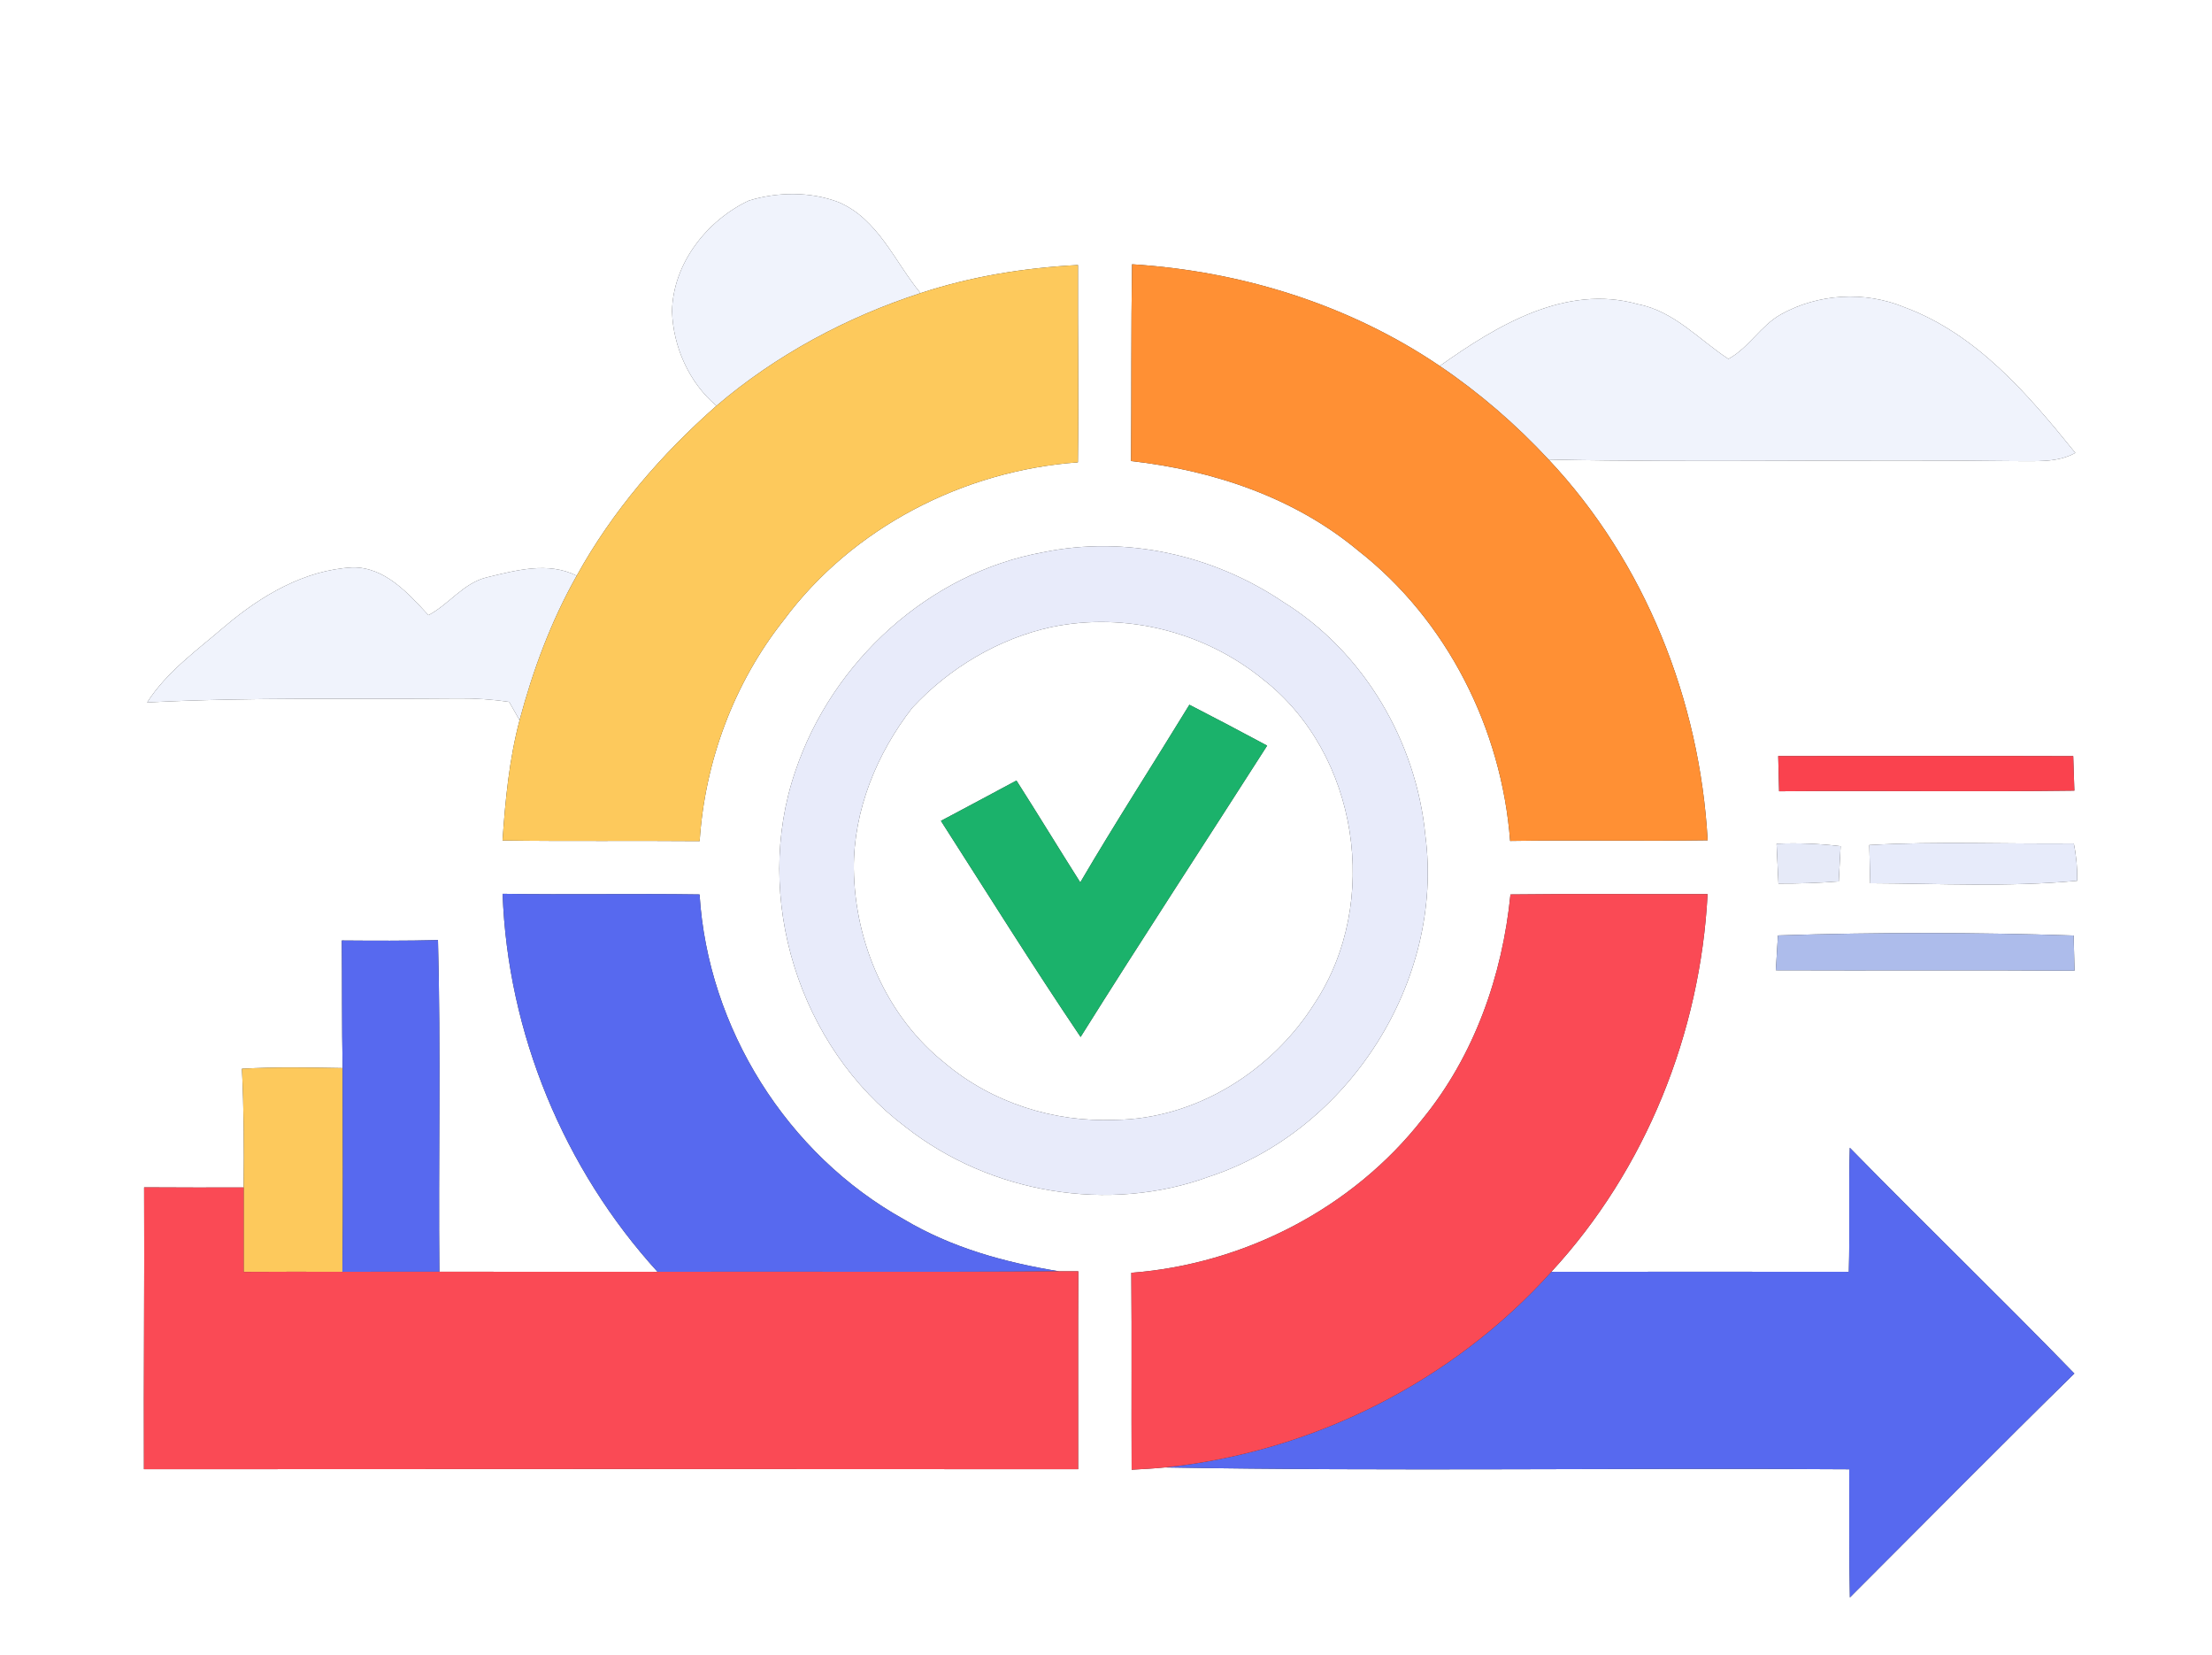
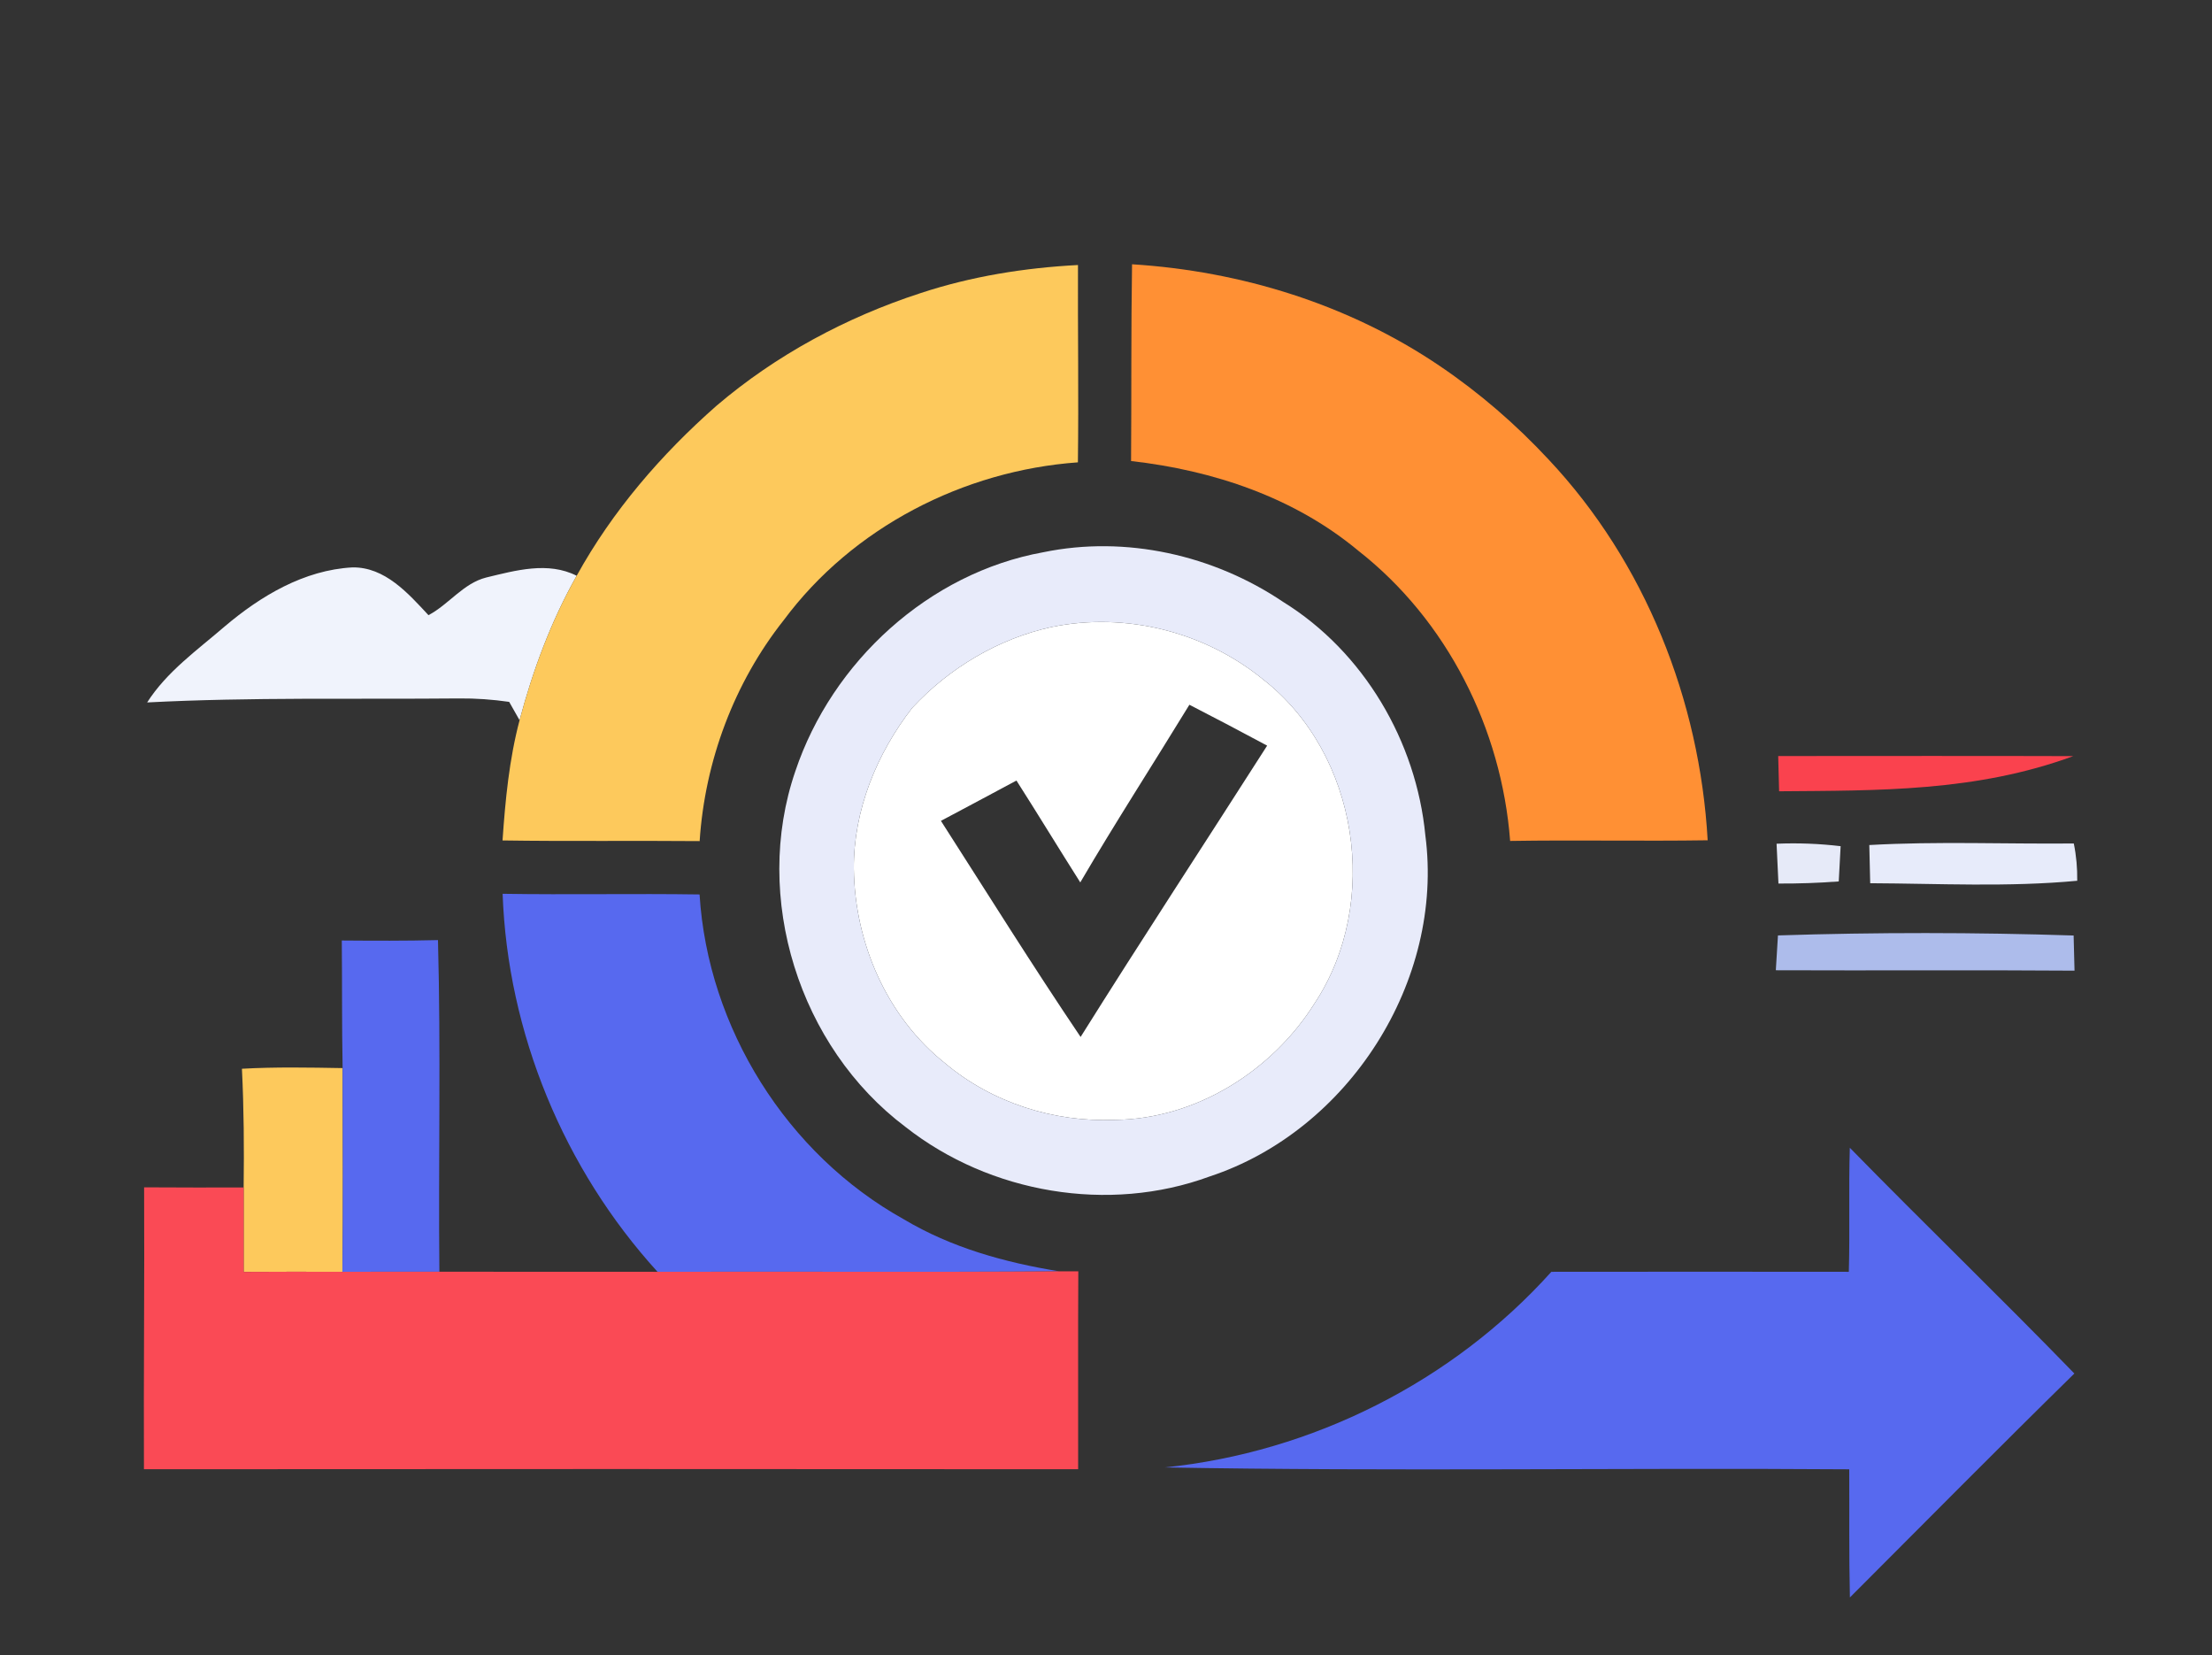
<svg xmlns="http://www.w3.org/2000/svg" width="270pt" height="202pt" viewBox="0 0 270 202" version="1.1">
  <rect x="0" y="0" width="270" height="202" fill="#333333" stroke="none" />
  <g id="#ffffffff">
-     <path fill="#ffffff" opacity="1.00" d=" M 0.00 0.00 L 270.00 0.00 L 270.00 202.00 L 0.00 202.00 L 0.00 0.00 M 91.40 24.48 C 86.26 26.91 82.14 32.17 82.03 37.99 C 82.17 42.35 84.11 46.68 87.45 49.52 C 80.70 55.46 74.75 62.36 70.39 70.26 C 66.89 68.49 62.94 69.61 59.36 70.47 C 56.54 71.18 54.80 73.75 52.30 75.07 C 49.82 72.40 46.98 69.18 43.02 69.24 C 37.11 69.56 31.82 72.72 27.41 76.46 C 24.07 79.34 20.37 81.95 17.96 85.72 C 30.64 85.06 43.35 85.35 56.04 85.23 C 58.08 85.21 60.13 85.36 62.15 85.65 C 62.47 86.21 63.10 87.33 63.42 87.89 C 62.15 92.68 61.68 97.63 61.34 102.56 C 69.36 102.68 77.38 102.57 85.40 102.64 C 86.04 92.89 89.60 83.33 95.67 75.67 C 104.06 64.37 117.61 57.42 131.57 56.42 C 131.67 48.39 131.55 40.36 131.58 32.34 C 125.07 32.68 118.57 33.72 112.36 35.77 C 109.20 31.94 107.19 26.71 102.33 24.66 C 98.88 23.36 94.90 23.41 91.40 24.48 M 138.06 56.26 C 148.06 57.39 157.98 60.69 165.79 67.20 C 176.64 75.69 183.29 88.94 184.33 102.62 C 192.37 102.49 200.41 102.66 208.44 102.54 C 207.48 85.45 200.80 68.60 189.03 56.08 C 207.98 56.47 226.95 56.03 245.91 56.27 C 248.40 56.24 251.04 56.52 253.32 55.27 C 247.56 48.14 241.30 40.77 232.45 37.49 C 227.62 35.49 221.93 35.82 217.37 38.37 C 214.89 39.76 213.45 42.46 210.97 43.80 C 207.37 41.44 204.35 37.97 199.92 37.12 C 191.10 34.62 182.66 39.75 175.74 44.66 C 164.67 37.16 151.49 33.08 138.18 32.25 C 138.05 40.25 138.12 48.25 138.06 56.26 M 127.35 67.39 C 113.37 69.91 101.56 80.75 97.08 94.11 C 91.79 109.51 97.55 127.78 110.54 137.53 C 120.83 145.62 135.32 148.10 147.64 143.57 C 164.62 137.98 176.31 119.70 173.98 101.94 C 172.88 90.48 166.46 79.54 156.62 73.45 C 148.13 67.73 137.42 65.31 127.35 67.39 M 217.05 92.26 C 217.09 93.69 217.12 95.12 217.16 96.56 C 229.17 96.46 241.19 96.64 253.20 96.48 C 253.15 95.08 253.10 93.67 253.06 92.27 C 241.06 92.23 229.05 92.26 217.05 92.26 M 216.85 102.96 C 216.92 104.58 217.00 106.20 217.08 107.82 C 219.54 107.83 221.99 107.75 224.44 107.56 C 224.51 106.12 224.59 104.69 224.67 103.26 C 222.07 102.95 219.46 102.85 216.85 102.96 M 228.17 103.12 C 228.20 104.67 228.24 106.22 228.28 107.78 C 236.70 107.82 245.16 108.27 253.55 107.48 C 253.57 105.95 253.44 104.43 253.13 102.93 C 244.81 103.01 236.48 102.65 228.17 103.12 M 61.35 109.07 C 61.96 126.05 68.83 142.65 80.26 155.20 C 71.38 155.18 62.51 155.21 53.63 155.19 C 53.50 141.70 53.82 128.20 53.46 114.72 C 49.54 114.82 45.63 114.80 41.72 114.77 C 41.77 119.96 41.72 125.15 41.82 130.34 C 37.72 130.27 33.62 130.19 29.53 130.42 C 29.77 135.25 29.80 140.08 29.74 144.91 C 25.69 144.92 21.64 144.91 17.59 144.89 C 17.65 156.35 17.52 167.82 17.57 179.29 C 55.58 179.26 93.59 179.26 131.60 179.29 C 131.62 171.24 131.57 163.19 131.62 155.14 C 131.04 155.14 129.88 155.14 129.29 155.14 C 122.68 154.07 116.11 152.25 110.32 148.79 C 96.05 140.86 86.40 125.44 85.39 109.15 C 77.38 109.03 69.37 109.20 61.35 109.07 M 184.37 109.15 C 183.39 119.05 179.96 128.82 173.61 136.58 C 165.07 147.47 151.85 154.27 138.09 155.32 C 138.16 163.33 138.09 171.34 138.13 179.35 C 139.48 179.27 140.83 179.21 142.18 179.07 C 170.01 179.57 197.88 179.10 225.72 179.30 C 225.75 184.51 225.68 189.73 225.80 194.94 C 234.92 185.82 243.99 176.64 253.20 167.61 C 244.18 158.32 234.85 149.32 225.79 140.06 C 225.64 145.11 225.81 150.15 225.67 155.20 C 213.56 155.18 201.46 155.19 189.36 155.20 C 200.90 142.70 207.55 126.06 208.43 109.11 C 200.41 109.13 192.39 109.05 184.37 109.15 M 217.02 114.15 C 216.93 115.57 216.84 116.98 216.76 118.40 C 228.91 118.45 241.07 118.36 253.22 118.45 C 253.18 117.02 253.14 115.59 253.11 114.16 C 241.09 113.77 229.03 113.76 217.02 114.15 Z" />
    <path fill="#ffffff" opacity="1.00" d=" M 128.39 76.51 C 137.40 74.66 147.04 77.09 154.15 82.89 C 165.83 91.97 168.59 110.15 160.46 122.44 C 155.27 130.71 145.94 136.57 136.06 136.66 C 128.61 136.96 121.07 134.56 115.35 129.74 C 108.23 124.08 104.33 115.02 104.22 106.02 C 104.17 98.89 107.02 91.95 111.35 86.38 C 115.86 81.51 121.89 77.92 128.39 76.51 M 145.18 86.00 C 140.76 93.23 136.15 100.36 131.86 107.68 C 129.24 103.55 126.70 99.37 124.07 95.25 C 121.01 96.90 117.92 98.53 114.85 100.17 C 120.50 108.98 126.04 117.86 131.90 126.54 C 139.37 114.62 147.09 102.85 154.67 90.99 C 151.52 89.30 148.36 87.63 145.18 86.00 Z" />
  </g>
  <g id="#f0f3fcff">
-     <path fill="#f0f3fc" opacity="1.00" d=" M 91.40 24.48 C 94.90 23.41 98.88 23.36 102.33 24.66 C 107.19 26.71 109.20 31.94 112.36 35.77 C 103.29 38.72 94.72 43.32 87.45 49.52 C 84.11 46.68 82.17 42.35 82.03 37.99 C 82.14 32.17 86.26 26.91 91.40 24.48 Z" />
-     <path fill="#f0f3fc" opacity="1.00" d=" M 175.74 44.66 C 182.66 39.75 191.10 34.62 199.92 37.12 C 204.35 37.97 207.37 41.44 210.97 43.80 C 213.45 42.46 214.89 39.76 217.37 38.37 C 221.93 35.82 227.62 35.49 232.45 37.49 C 241.30 40.77 247.56 48.14 253.32 55.27 C 251.04 56.52 248.40 56.24 245.91 56.27 C 226.95 56.03 207.98 56.47 189.03 56.08 C 185.04 51.79 180.59 47.94 175.74 44.66 Z" />
    <path fill="#f0f3fc" opacity="1.00" d=" M 27.41 76.46 C 31.82 72.72 37.11 69.56 43.02 69.24 C 46.98 69.18 49.82 72.40 52.30 75.07 C 54.80 73.75 56.54 71.18 59.36 70.47 C 62.94 69.61 66.89 68.49 70.39 70.26 C 67.27 75.78 65.05 81.77 63.42 87.89 C 63.10 87.33 62.47 86.21 62.15 85.65 C 60.13 85.36 58.08 85.21 56.04 85.23 C 43.35 85.35 30.64 85.06 17.96 85.72 C 20.37 81.95 24.07 79.34 27.41 76.46 Z" />
  </g>
  <g id="#fdc95cff">
    <path fill="#fdc95c" opacity="1.00" d=" M 112.36 35.77 C 118.57 33.72 125.07 32.68 131.58 32.34 C 131.55 40.36 131.67 48.39 131.57 56.42 C 117.61 57.42 104.06 64.37 95.67 75.67 C 89.60 83.33 86.04 92.89 85.40 102.64 C 77.38 102.57 69.36 102.68 61.34 102.56 C 61.68 97.63 62.15 92.68 63.42 87.89 C 65.05 81.77 67.27 75.78 70.39 70.26 C 74.75 62.36 80.70 55.46 87.45 49.52 C 94.72 43.32 103.29 38.72 112.36 35.77 Z" />
    <path fill="#fdc95c" opacity="1.00" d=" M 29.53 130.42 C 33.62 130.19 37.72 130.27 41.82 130.34 C 41.84 138.63 41.89 146.91 41.80 155.20 C 37.78 155.19 33.76 155.18 29.74 155.21 C 29.75 151.78 29.74 148.35 29.74 144.91 C 29.80 140.08 29.77 135.25 29.53 130.42 Z" />
  </g>
  <g id="#ff9034ff">
    <path fill="#ff9034" opacity="1.00" d=" M 138.06 56.26 C 138.12 48.25 138.05 40.25 138.18 32.25 C 151.49 33.08 164.67 37.16 175.74 44.66 C 180.59 47.94 185.04 51.79 189.03 56.08 C 200.80 68.60 207.48 85.45 208.44 102.54 C 200.41 102.66 192.37 102.49 184.33 102.62 C 183.29 88.94 176.64 75.69 165.79 67.20 C 157.98 60.69 148.06 57.39 138.06 56.26 Z" />
  </g>
  <g id="#e8ebfaff">
    <path fill="#e8ebfa" opacity="1.00" d=" M 127.35 67.39 C 137.42 65.31 148.13 67.73 156.62 73.45 C 166.46 79.54 172.88 90.48 173.98 101.94 C 176.31 119.70 164.62 137.98 147.64 143.57 C 135.32 148.10 120.83 145.62 110.54 137.53 C 97.55 127.78 91.79 109.51 97.08 94.11 C 101.56 80.75 113.37 69.91 127.35 67.39 M 128.39 76.51 C 121.89 77.92 115.86 81.51 111.35 86.38 C 107.02 91.95 104.17 98.89 104.22 106.02 C 104.33 115.02 108.23 124.08 115.35 129.74 C 121.07 134.56 128.61 136.96 136.06 136.66 C 145.94 136.57 155.27 130.71 160.46 122.44 C 168.59 110.15 165.83 91.97 154.15 82.89 C 147.04 77.09 137.40 74.66 128.39 76.51 Z" />
  </g>
  <g id="#1bb26bff">
-     <path fill="#1bb26b" opacity="1.00" d=" M 145.18 86.00 C 148.36 87.63 151.52 89.30 154.67 90.99 C 147.09 102.85 139.37 114.62 131.90 126.54 C 126.04 117.86 120.50 108.98 114.85 100.17 C 117.92 98.53 121.01 96.90 124.07 95.25 C 126.70 99.37 129.24 103.55 131.86 107.68 C 136.15 100.36 140.76 93.23 145.18 86.00 Z" />
-   </g>
+     </g>
  <g id="#fa424eff">
-     <path fill="#fa424e" opacity="1.00" d=" M 217.05 92.26 C 229.05 92.26 241.06 92.23 253.06 92.27 C 253.10 93.67 253.15 95.08 253.20 96.48 C 241.19 96.64 229.17 96.46 217.16 96.56 C 217.12 95.12 217.09 93.69 217.05 92.26 Z" />
+     <path fill="#fa424e" opacity="1.00" d=" M 217.05 92.26 C 229.05 92.26 241.06 92.23 253.06 92.27 C 241.19 96.64 229.17 96.46 217.16 96.56 C 217.12 95.12 217.09 93.69 217.05 92.26 Z" />
  </g>
  <g id="#e6eaf8ff">
    <path fill="#e6eaf8" opacity="1.00" d=" M 216.85 102.96 C 219.46 102.85 222.07 102.95 224.67 103.26 C 224.59 104.69 224.51 106.12 224.44 107.56 C 221.99 107.75 219.54 107.83 217.08 107.82 C 217.00 106.20 216.92 104.58 216.85 102.96 Z" />
  </g>
  <g id="#e7ebfaff">
    <path fill="#e7ebfa" opacity="1.00" d=" M 228.17 103.12 C 236.48 102.65 244.81 103.01 253.13 102.93 C 253.44 104.43 253.57 105.95 253.55 107.48 C 245.16 108.27 236.70 107.82 228.28 107.78 C 228.24 106.22 228.20 104.67 228.17 103.12 Z" />
  </g>
  <g id="#5769efff">
    <path fill="#5769ef" opacity="1.00" d=" M 61.35 109.07 C 69.37 109.20 77.38 109.03 85.39 109.15 C 86.40 125.44 96.05 140.86 110.32 148.79 C 116.11 152.25 122.68 154.07 129.29 155.14 C 112.95 155.26 96.60 155.15 80.26 155.20 C 68.83 142.65 61.96 126.05 61.35 109.07 Z" />
    <path fill="#5769ef" opacity="1.00" d=" M 41.72 114.77 C 45.63 114.80 49.54 114.82 53.46 114.72 C 53.82 128.20 53.50 141.70 53.63 155.19 C 49.69 155.18 45.74 155.19 41.80 155.20 C 41.89 146.91 41.84 138.63 41.82 130.34 C 41.72 125.15 41.77 119.96 41.72 114.77 Z" />
    <path fill="#5769ef" opacity="1.00" d=" M 225.79 140.06 C 234.85 149.32 244.18 158.32 253.20 167.61 C 243.99 176.64 234.92 185.82 225.80 194.94 C 225.68 189.73 225.75 184.51 225.72 179.30 C 197.88 179.10 170.01 179.57 142.18 179.07 C 160.15 177.23 177.28 168.64 189.36 155.20 C 201.46 155.19 213.56 155.18 225.67 155.20 C 225.81 150.15 225.64 145.11 225.79 140.06 Z" />
  </g>
  <g id="#fa4a55ff">
-     <path fill="#fa4a55" opacity="1.00" d=" M 184.37 109.15 C 192.39 109.05 200.41 109.13 208.43 109.11 C 207.55 126.06 200.90 142.70 189.36 155.20 C 177.28 168.64 160.15 177.23 142.18 179.07 C 140.83 179.21 139.48 179.27 138.13 179.35 C 138.09 171.34 138.16 163.33 138.09 155.32 C 151.85 154.27 165.07 147.47 173.61 136.58 C 179.96 128.82 183.39 119.05 184.37 109.15 Z" />
    <path fill="#fa4a55" opacity="1.00" d=" M 17.59 144.89 C 21.64 144.91 25.69 144.92 29.74 144.91 C 29.74 148.35 29.75 151.78 29.74 155.21 C 33.76 155.18 37.78 155.19 41.80 155.20 C 45.74 155.19 49.69 155.18 53.63 155.19 C 62.51 155.21 71.38 155.18 80.26 155.20 C 96.60 155.15 112.95 155.26 129.29 155.14 C 129.88 155.14 131.04 155.14 131.62 155.14 C 131.57 163.19 131.62 171.24 131.60 179.29 C 93.59 179.26 55.58 179.26 17.57 179.29 C 17.52 167.82 17.65 156.35 17.59 144.89 Z" />
  </g>
  <g id="#adbcebff">
    <path fill="#adbceb" opacity="1.00" d=" M 217.02 114.15 C 229.03 113.76 241.09 113.77 253.11 114.16 C 253.14 115.59 253.18 117.02 253.22 118.45 C 241.07 118.36 228.91 118.45 216.76 118.40 C 216.84 116.98 216.93 115.57 217.02 114.15 Z" />
  </g>
</svg>